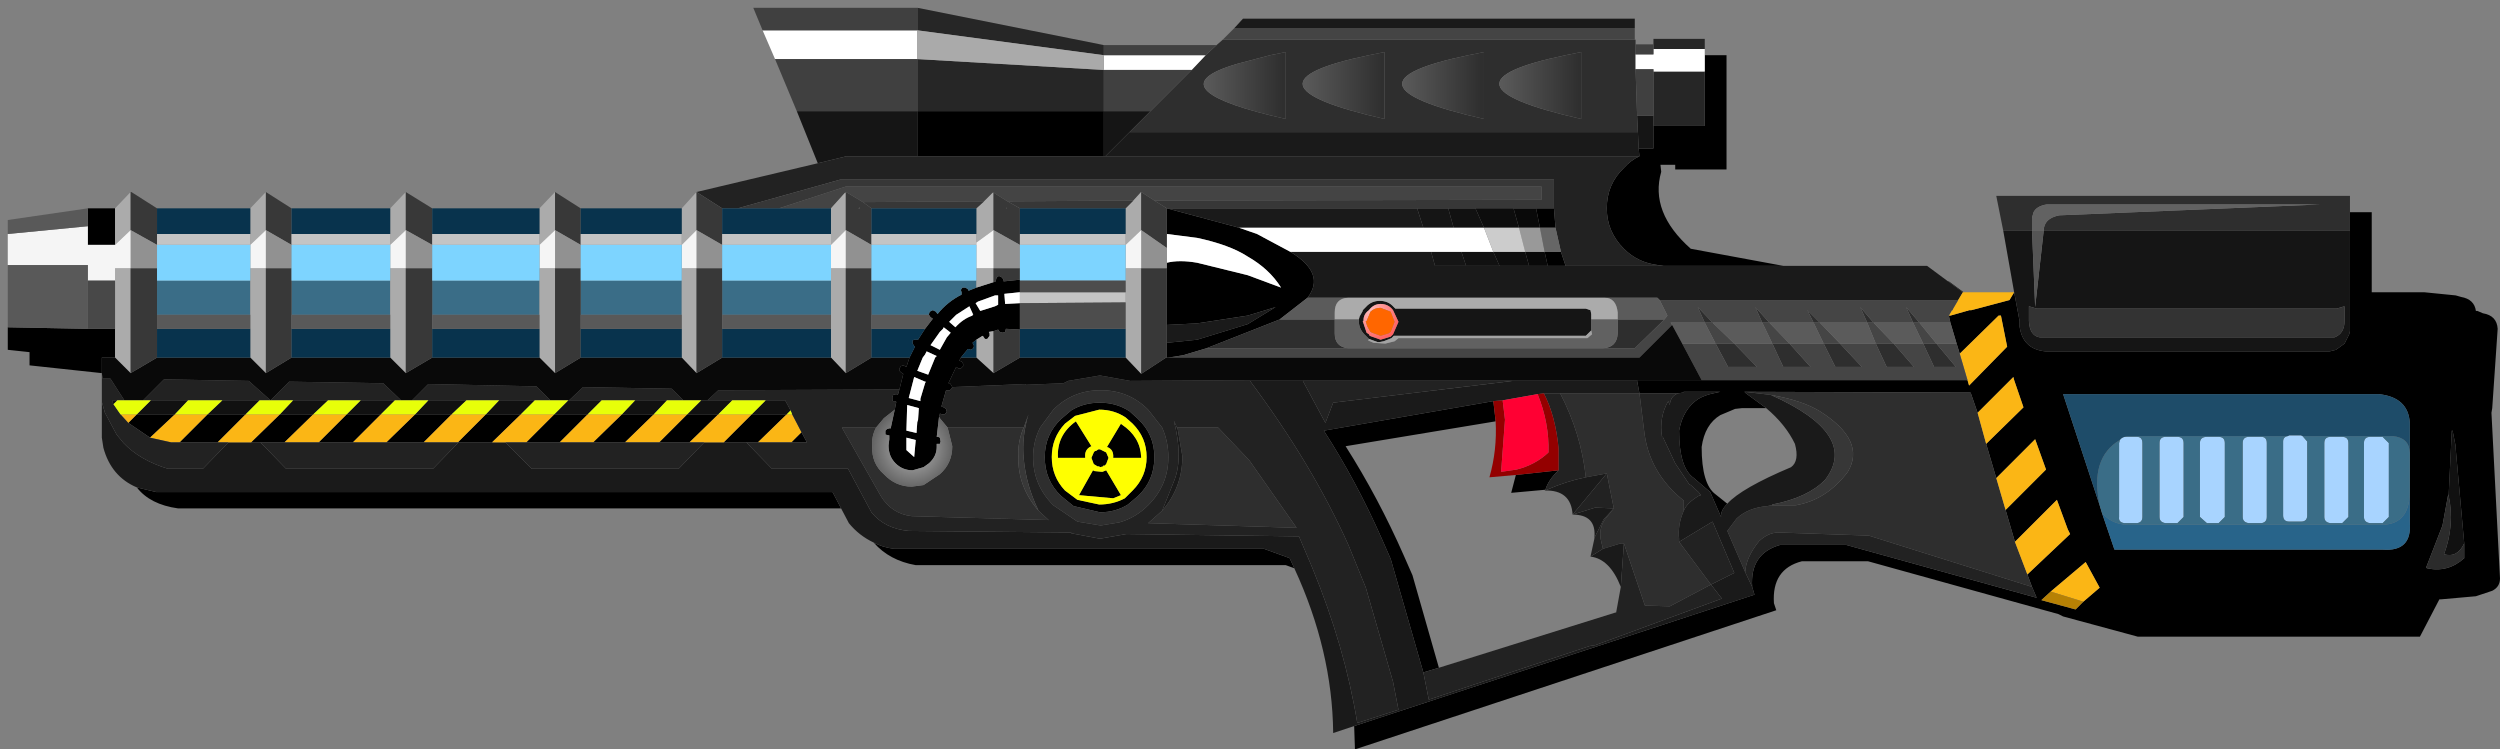
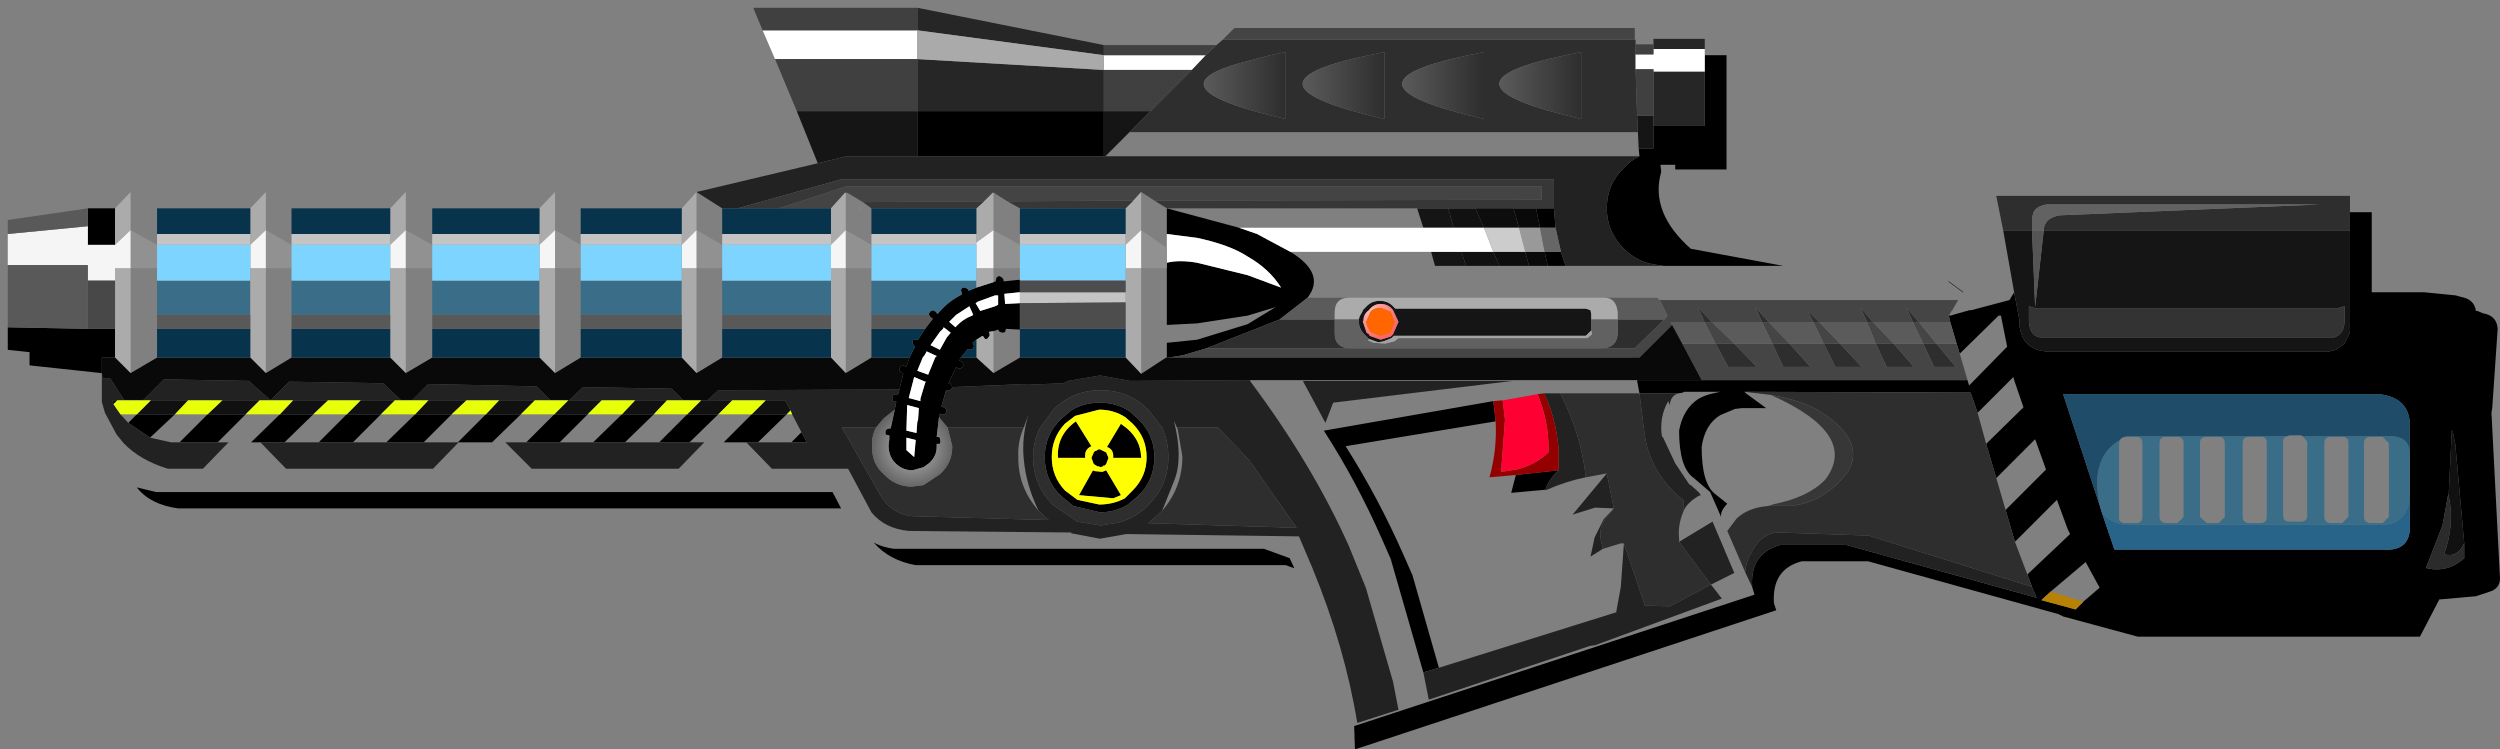
<svg xmlns="http://www.w3.org/2000/svg" xmlns:xlink="http://www.w3.org/1999/xlink" height="48.2px" width="160.8px">
  <rect width="100%" height="100%" fill="#808080" stroke="none" />
  <g transform="matrix(1.0, 0.0, 0.0, 1.0, 7.5, -7.5)">
    <use height="48.2" transform="matrix(1.0, 0.0, 0.0, 1.0, -7.5, 7.5)" width="160.8" xlink:href="#shape0" />
  </g>
  <defs>
    <g id="shape0" transform="matrix(1.0, 0.0, 0.0, 1.0, 7.5, -7.5)">
      <path d="M150.5 42.5 L115.1 47.8 Q79.3 53.2 79.5 53.5 79.8 54.0 3.5 37.5 3.3 37.65 -7.5 21.5 40.05 7.0 40.5 7.5 L102.5 11.5 151.5 27.5 Q151.75 27.5 150.5 42.5" fill="#990000" fill-opacity="0.0" fill-rule="evenodd" stroke="none" />
      <path d="M143.65 22.35 L143.65 21.15 145.05 21.15 145.05 26.3 148.45 26.3 150.45 26.5 150.8 26.6 Q151.65 26.75 151.75 27.5 L151.85 27.5 152.2 27.65 Q153.1 27.8 153.15 28.65 L152.8 33.75 152.75 34.05 153.3 44.7 Q153.3 45.25 152.8 45.5 L151.75 45.85 149.5 46.05 149.4 46.05 148.15 48.45 130.0 48.45 125.2 47.15 124.9 47.0 112.65 43.6 108.4 43.6 Q106.45 44.1 106.6 46.3 L106.75 46.75 79.65 55.7 79.6 54.2 105.35 45.75 105.2 45.25 Q105.05 43.1 107.0 42.55 L111.25 42.55 123.5 45.95 123.2 45.25 122.9 44.45 125.65 41.85 125.5 41.55 124.8 39.65 122.1 42.35 121.5 40.3 124.1 37.7 123.4 35.75 120.9 38.25 120.25 36.05 122.65 33.7 122.05 31.95 122.0 31.75 119.7 34.05 119.25 32.75 104.7 32.7 104.8 32.8 106.1 33.75 104.55 33.75 104.1 33.8 103.15 34.2 Q102.15 34.8 101.95 36.25 101.95 38.65 102.85 39.3 L103.6 39.9 Q103.15 40.35 103.2 40.75 L102.5 39.15 101.45 38.25 Q100.5 37.6 100.5 35.2 100.75 33.8 101.75 33.15 102.2 32.9 102.7 32.8 L103.15 32.7 100.8 32.7 100.75 32.75 100.45 32.8 97.95 32.8 97.8 32.0 97.8 31.95 101.95 31.95 119.05 31.95 119.15 32.3 121.6 29.8 121.2 27.8 121.05 27.8 118.55 30.25 118.35 29.6 117.95 28.25 117.85 27.8 117.95 27.8 119.0 27.5 119.05 27.5 119.15 27.45 119.3 27.45 121.75 26.8 122.05 26.3 122.4 28.15 122.4 28.5 Q122.6 29.95 124.05 30.1 L142.35 30.1 142.75 30.0 143.3 29.6 143.6 29.0 143.65 28.8 143.65 22.35 M118.8 26.3 L118.75 26.3 117.8 25.6 117.85 25.6 118.8 26.3 M107.2 24.6 L99.5 24.6 99.15 24.55 Q97.85 24.4 96.95 23.5 95.85 22.4 95.85 20.9 95.85 19.35 96.95 18.3 97.4 17.8 97.95 17.55 L97.9 17.05 98.85 17.05 98.85 15.6 102.15 15.6 102.15 12.1 102.15 11.05 103.55 11.05 103.55 18.4 100.25 18.4 100.25 18.1 99.3 18.1 99.35 18.55 Q98.6 21.15 101.25 23.5 L107.2 24.6 M93.2 24.6 L92.05 24.6 91.85 23.7 92.9 23.7 93.2 24.6 M75.5 23.7 Q77.8 25.1 76.6 26.65 L74.8 28.05 70.1 29.9 68.6 30.35 67.65 30.5 67.55 30.5 67.55 29.55 69.5 29.35 72.75 28.35 74.55 27.25 72.75 27.8 69.5 28.3 67.55 28.4 67.55 24.75 67.55 24.4 Q68.35 24.2 69.5 24.4 L72.75 25.2 74.9 26.0 Q74.15 24.8 72.75 24.0 71.6 23.25 69.5 22.8 L67.55 22.55 67.55 20.9 72.2 22.15 73.35 22.55 75.5 23.7 M127.55 40.0 L127.7 40.5 128.5 42.85 145.75 42.85 Q147.65 43.0 147.5 41.1 L147.5 39.2 147.5 36.6 147.5 34.7 Q147.4 33.05 145.5 32.85 L125.2 32.85 127.55 40.0 M124.4 45.55 L123.8 46.1 126.0 46.7 126.5 46.2 127.55 45.3 126.65 43.65 124.4 45.55 M151.0 42.45 L150.45 36.35 150.45 36.2 150.25 35.2 150.2 35.2 150.0 39.3 149.95 39.4 149.6 41.3 148.55 44.0 148.6 44.05 Q149.95 44.35 151.0 43.4 L151.0 42.45 M54.3 30.5 L54.2 30.7 54.35 30.75 54.45 30.9 54.45 31.05 54.3 31.2 54.15 31.2 54.0 31.1 53.5 32.15 53.6 32.15 53.7 32.3 53.75 32.4 53.7 32.5 53.6 32.6 53.35 32.6 53.05 33.65 53.2 33.7 53.35 33.8 53.4 34.0 53.25 34.15 53.1 34.15 52.95 34.1 52.95 34.15 52.9 34.25 52.9 34.3 52.75 35.6 52.85 35.6 52.95 35.65 53.0 35.9 52.95 36.05 52.75 36.05 52.75 36.25 Q52.75 36.85 52.25 37.3 L51.9 37.55 51.2 37.75 Q50.55 37.75 50.1 37.3 49.65 36.85 49.65 36.15 L49.7 35.75 49.7 35.5 49.65 35.5 49.45 35.45 49.45 35.2 49.55 35.1 49.7 35.05 49.8 35.05 49.8 35.0 50.05 33.85 50.15 33.35 50.05 33.3 49.95 33.3 49.9 33.25 49.9 33.05 49.95 32.9 50.15 32.85 50.25 32.9 50.35 32.55 50.6 31.55 50.45 31.45 50.35 31.35 50.35 31.2 50.45 31.05 50.6 31.0 50.8 31.1 51.0 30.5 51.35 29.8 51.3 29.75 51.2 29.6 51.2 29.4 51.3 29.35 51.55 29.35 52.0 28.65 52.5 28.0 52.35 27.9 52.25 27.75 52.25 27.7 52.3 27.55 52.5 27.45 52.7 27.55 52.8 27.7 Q53.45 26.9 54.35 26.45 L54.35 26.3 54.3 26.15 54.4 26.0 54.6 26.0 54.75 26.1 54.8 26.2 55.3 26.0 56.4 25.65 56.55 25.6 56.55 25.55 56.6 25.35 56.75 25.25 56.95 25.35 57.05 25.5 57.05 25.6 58.0 25.5 58.1 25.5 58.1 25.55 58.1 26.3 58.05 26.3 57.1 26.4 57.15 27.05 58.1 27.0 58.1 28.65 58.1 28.7 57.2 28.65 57.15 28.85 57.0 28.9 56.8 28.85 56.7 28.7 56.4 28.8 56.1 28.85 56.15 28.95 56.15 29.1 56.0 29.3 55.85 29.3 55.75 29.15 55.7 29.1 55.3 29.35 55.05 29.55 55.15 29.75 55.1 29.9 54.95 30.0 54.8 29.95 54.75 29.95 54.3 30.5 M91.3 20.9 L92.45 20.9 92.55 22.15 91.55 22.15 91.3 20.9 M92.75 37.75 Q92.1 38.35 91.9 39.0 L89.7 39.2 90.0 38.05 92.75 37.75 M88.55 33.3 L88.7 34.6 79.05 36.2 Q81.15 39.5 82.8 43.25 L83.35 44.5 85.05 50.45 84.05 50.75 81.95 43.45 81.4 42.2 Q79.75 38.45 77.65 35.2 L88.55 33.3 M75.75 44.05 L75.2 43.85 51.4 43.85 Q49.7 43.55 48.7 42.4 49.25 42.7 50.0 42.8 L73.8 42.8 75.45 43.4 75.75 44.05 M46.6 40.2 L3.95 40.2 Q2.15 39.95 1.3 38.85 L2.55 39.15 46.05 39.15 46.6 40.2 M-0.95 31.5 L-5.6 31.0 -5.6 30.15 -7.0 30.0 -7.0 28.55 -1.85 28.65 -0.1 28.65 -0.1 30.5 -0.95 30.5 -0.95 31.5 M-1.85 20.9 L-0.1 20.9 -0.1 23.25 -1.85 23.25 -1.85 22.05 -1.85 20.9 M63.5 14.65 L63.5 17.55 51.5 17.55 51.5 14.65 63.5 14.65 M56.7 26.5 L56.5 26.5 55.4 26.9 55.25 27.0 55.55 27.5 56.5 27.2 56.7 27.1 56.7 26.5 M55.05 27.75 L55.1 27.75 54.85 27.2 54.0 27.75 53.55 28.2 53.95 28.55 Q54.45 28.0 55.05 27.8 L55.05 27.75 M52.0 32.15 L52.05 32.05 52.0 32.05 51.3 31.75 50.95 33.1 51.7 33.3 51.7 33.15 52.0 32.15 M52.65 30.5 L52.75 30.4 52.1 30.1 52.0 30.3 51.85 30.5 51.5 31.35 52.2 31.6 52.65 30.5 M53.4 29.2 L53.65 28.9 53.2 28.55 53.15 28.65 52.95 28.85 52.35 29.7 52.95 30.0 53.4 29.2 M44.05 35.3 L44.4 35.95 43.4 35.95 44.05 35.3 M41.25 35.95 L40.5 35.95 39.05 35.95 40.85 34.15 43.1 34.15 41.25 35.95 M24.15 35.95 L22.0 35.95 21.95 35.95 23.75 34.15 26.0 34.15 24.15 35.95 M9.25 35.95 L8.65 35.95 10.5 34.15 12.65 34.15 10.8 35.95 9.25 35.95 M51.5 34.65 L51.55 34.5 51.6 33.75 50.85 33.55 50.8 35.2 51.45 35.35 51.5 34.65 M51.4 35.8 L50.8 35.65 50.8 36.45 51.3 36.9 51.4 35.8 M38.7 34.15 L36.85 35.95 34.9 35.95 36.7 34.15 38.7 34.15 M64.65 34.8 Q65.85 35.6 65.9 36.9 L65.9 36.95 64.1 36.95 Q64.15 36.4 63.7 36.25 L64.6 34.75 64.65 34.8 M65.35 34.75 L64.9 34.35 Q64.15 33.85 63.2 33.85 L61.65 34.25 61.0 34.75 Q60.15 35.65 60.15 36.9 60.15 38.15 61.0 39.05 L61.8 39.65 63.2 39.95 Q64.1 39.95 64.85 39.55 L65.35 39.05 Q66.25 38.15 66.25 36.9 66.25 35.65 65.35 34.75 M65.7 34.45 Q66.75 35.45 66.75 36.9 66.75 38.4 65.7 39.4 L65.05 39.95 Q64.25 40.45 63.25 40.45 L61.55 40.05 60.75 39.4 Q59.7 38.4 59.7 36.9 59.7 35.45 60.75 34.45 L61.4 33.9 Q62.2 33.4 63.25 33.4 64.3 33.4 65.15 33.95 L65.7 34.45 M64.1 39.55 L61.9 39.35 62.8 37.75 62.9 37.8 63.4 37.85 63.65 37.75 64.6 39.35 64.1 39.55 M62.85 36.6 Q62.9 36.5 63.0 36.5 L63.15 36.4 63.25 36.4 63.65 36.6 63.8 36.95 63.65 37.35 63.55 37.45 63.45 37.45 63.45 37.5 63.25 37.55 63.2 37.5 63.1 37.5 62.85 37.35 62.7 36.95 62.85 36.6 M62.3 36.9 L62.3 36.95 60.55 36.95 Q60.45 35.5 61.7 34.6 L62.7 36.2 Q62.25 36.4 62.3 36.9 M5.85 34.15 L8.3 34.15 6.5 35.95 4.05 35.95 5.85 34.15 M3.75 34.15 L2.15 35.65 0.75 34.7 1.3 34.15 3.75 34.15 M32.5 34.15 L34.55 34.15 32.7 35.95 30.65 35.95 32.5 34.15 M28.5 35.95 L26.35 35.95 28.15 34.15 30.3 34.15 28.5 35.95 M19.2 34.15 L21.55 34.15 19.75 35.95 17.35 35.95 19.2 34.15 M15.2 35.95 L13.0 35.95 14.8 34.15 17.0 34.15 15.2 35.95" fill="#000000" fill-rule="evenodd" stroke="none" />
      <path d="M143.65 22.35 L143.65 28.8 143.6 29.0 143.3 29.6 142.75 30.0 142.35 30.1 124.05 30.1 Q122.6 29.95 122.4 28.5 L122.4 28.15 122.05 26.3 121.35 22.35 123.2 22.35 123.4 27.25 123.95 22.35 143.65 22.35 M143.3 28.15 L143.3 27.2 142.8 27.35 123.5 27.35 123.0 27.2 123.0 28.15 Q123.05 29.1 123.7 29.2 L142.65 29.2 Q143.3 28.95 143.3 28.15 M86.8 24.6 L84.8 24.6 84.55 23.7 86.5 23.7 86.8 24.6 M98.85 15.6 L98.85 17.05 97.9 17.05 97.85 16.0 97.8 14.95 98.85 14.95 98.85 15.6 M79.9 28.05 L79.95 27.85 80.15 27.5 80.15 27.45 80.35 27.25 Q80.7 26.85 81.25 26.85 81.8 26.85 82.15 27.25 L82.25 27.35 94.5 27.35 94.8 27.45 94.85 27.7 94.85 28.05 94.85 28.75 94.5 29.1 82.15 29.1 82.0 29.25 81.5 29.45 81.25 29.5 81.1 29.5 80.55 29.3 80.35 29.1 Q79.9 28.7 79.9 28.15 L79.9 28.05 M83.65 20.9 L85.65 20.9 86.0 22.15 84.05 22.15 83.65 20.9 M80.15 28.15 L80.4 28.9 80.55 29.0 80.6 29.1 81.3 29.35 81.95 29.15 82.1 29.0 82.45 28.2 82.1 27.45 Q81.8 27.05 81.3 27.05 80.85 27.05 80.55 27.45 80.2 27.7 80.2 28.1 L80.15 28.15 M45.1 18.0 L43.75 14.65 51.5 14.65 51.5 17.55 46.95 17.55 45.1 18.0 M66.5 14.65 L65.15 16.0 63.6 17.55 63.5 17.55 63.5 14.65 66.5 14.65" fill="#151515" fill-rule="evenodd" stroke="none" />
      <path d="M143.3 28.15 Q143.3 28.95 142.65 29.2 L123.7 29.2 Q123.05 29.1 123.0 28.15 L123.0 27.2 123.5 27.35 142.8 27.35 143.3 27.2 143.3 28.15" fill="#333333" fill-rule="evenodd" stroke="none" />
      <path d="M143.65 21.15 L143.65 22.35 123.95 22.35 Q123.95 21.55 124.95 21.35 L141.75 20.65 124.15 20.65 Q123.5 20.75 123.3 21.15 L123.2 21.5 123.2 22.35 121.35 22.35 120.9 20.1 143.65 20.1 143.65 21.15 M104.7 32.7 L119.25 32.75 119.7 34.05 120.25 36.05 120.9 38.25 121.5 40.3 122.1 42.35 122.9 44.45 123.2 45.25 112.7 41.95 106.9 41.75 Q106.25 41.75 105.65 42.3 104.8 43.35 104.75 44.3 L103.6 41.65 104.2 40.85 Q104.95 40.15 106.2 40.05 L106.4 40.0 106.45 40.0 108.0 40.0 Q110.0 39.65 111.35 37.85 112.55 35.85 109.55 33.95 108.4 33.25 106.4 32.9 L104.7 32.7 M116.2 29.6 L117.05 29.6 118.3 31.1 116.9 31.1 116.2 29.6 M114.3 29.6 L115.6 31.1 113.85 31.1 113.15 29.6 114.3 29.6 M110.85 29.6 L112.25 31.1 110.55 31.1 109.8 29.6 110.85 29.6 M107.6 29.6 L108.95 31.1 107.2 31.1 106.5 29.6 107.6 29.6 M104.05 29.6 L105.5 31.1 103.65 31.1 102.85 29.6 104.05 29.6 M115.95 28.25 L115.55 28.25 115.1 27.25 115.95 28.25 M97.7 11.0 L97.7 11.95 97.8 14.95 97.85 16.0 65.15 16.0 66.5 14.65 69.15 12.0 70.05 11.05 70.75 10.4 71.15 10.05 97.65 10.05 97.7 10.05 97.7 10.35 97.7 11.0 M96.55 28.05 L99.55 28.05 97.65 29.9 95.6 29.9 Q96.5 29.85 96.55 28.95 L96.55 28.05 M102.65 28.25 L102.15 28.25 101.7 27.25 102.65 28.25 M105.85 28.25 L105.4 27.25 106.3 28.25 105.85 28.25 M109.15 28.25 L108.75 27.45 109.55 28.25 109.15 28.25 M112.6 28.25 L112.15 27.25 113.0 28.25 112.6 28.25 M86.95 11.05 Q77.95 12.9 87.95 15.15 L87.95 10.85 86.95 11.05 M93.2 11.05 Q84.2 12.9 94.2 15.15 L94.2 10.85 93.2 11.05 M75.2 10.85 L74.2 11.05 72.1 11.6 Q69.15 12.45 70.2 13.4 71.15 14.25 75.2 15.15 L75.2 10.85 M80.55 11.05 Q71.55 12.9 81.55 15.15 L81.55 10.85 80.55 11.05 M78.35 28.05 L78.35 28.95 Q78.35 29.8 79.2 29.9 L70.1 29.9 74.8 28.05 78.35 28.05 M80.15 28.15 L80.2 28.1 80.2 28.15 80.15 28.15 M94.5 38.2 Q94.2 35.4 92.85 32.8 L97.95 32.8 98.25 35.2 Q98.55 37.9 100.8 39.7 L100.8 40.35 Q100.4 41.25 100.5 42.15 L100.5 42.35 102.55 45.1 99.9 46.5 98.3 46.45 96.95 42.45 96.75 42.45 95.6 42.8 95.45 42.15 Q95.35 41.5 95.7 40.95 L96.3 40.2 95.85 37.95 94.5 38.2 M53.45 35.0 L58.35 35.0 58.3 35.1 Q57.95 36.0 58.0 36.85 57.95 38.8 59.3 40.35 L59.95 40.95 51.15 40.7 Q49.85 40.55 49.15 39.4 L46.65 35.0 48.85 35.0 Q48.55 35.55 48.6 36.2 48.55 37.3 49.35 38.0 50.1 38.8 51.15 38.8 L51.9 38.7 52.95 38.0 Q53.75 37.3 53.75 36.2 L53.45 35.0 M68.2 35.0 L70.85 35.0 72.85 37.1 75.9 41.45 66.35 41.15 67.25 40.35 Q68.55 38.85 68.55 36.85 L68.25 35.1 68.2 35.0 M65.7 34.45 L65.15 33.95 Q64.3 33.4 63.25 33.4 62.2 33.4 61.4 33.9 L60.75 34.45 Q59.7 35.45 59.7 36.9 59.7 38.4 60.75 39.4 L61.55 40.05 63.25 40.45 Q64.25 40.45 65.05 39.95 L65.7 39.4 Q66.75 38.4 66.75 36.9 66.75 35.45 65.7 34.45 M67.25 35.0 Q67.65 35.9 67.65 36.9 67.65 38.7 66.35 40.0 65.55 40.8 64.5 41.1 L63.3 41.3 61.8 41.05 60.25 40.0 Q58.95 38.7 58.95 36.9 58.95 35.9 59.4 35.0 L60.25 33.85 Q61.5 32.6 63.3 32.6 65.1 32.6 66.35 33.85 L67.25 35.0" fill="#2e2e2e" fill-rule="evenodd" stroke="none" />
      <path d="M123.2 22.35 L123.2 21.5 123.3 21.15 Q123.5 20.75 124.15 20.65 L141.75 20.65 124.95 21.35 Q123.95 21.55 123.95 22.35 L123.2 22.35" fill="#626262" fill-rule="evenodd" stroke="none" />
      <path d="M123.2 22.35 L123.95 22.35 123.4 27.25 123.2 22.35" fill="#555555" fill-rule="evenodd" stroke="none" />
-       <path d="M97.8 31.95 L97.8 32.0 97.95 32.8 92.85 32.8 91.8 32.8 91.4 32.85 89.15 33.25 88.55 33.3 77.65 35.2 Q79.75 38.45 81.4 42.2 L81.95 43.45 84.05 50.75 84.4 52.5 94.75 49.05 95.1 49.0 103.25 46.0 102.55 45.1 104.05 44.35 102.65 41.05 100.5 42.35 100.5 42.15 Q100.4 41.25 100.8 40.35 101.0 39.85 101.75 39.4 L101.9 39.35 101.75 39.15 101.25 38.7 101.15 38.65 100.25 37.3 99.45 35.6 99.4 35.6 Q99.2 34.35 99.8 33.3 L99.9 33.55 Q99.95 32.95 100.45 32.8 L100.75 32.75 100.8 32.7 103.15 32.7 102.7 32.8 Q102.2 32.9 101.75 33.15 100.75 33.8 100.5 35.2 100.5 37.6 101.45 38.25 L102.5 39.15 103.2 40.75 Q103.15 40.35 103.6 39.9 104.5 38.9 107.7 37.55 108.25 37.15 107.95 36.05 107.35 34.8 106.1 33.75 L104.8 32.8 104.7 32.7 106.4 32.9 Q112.1 35.45 109.9 38.35 108.8 39.5 106.5 39.95 L106.45 40.0 106.4 40.0 106.2 40.05 Q104.95 40.15 104.2 40.85 L103.6 41.65 104.75 44.3 105.2 45.25 105.35 45.75 79.6 54.2 78.25 54.65 Q78.2 49.35 75.75 44.05 L75.45 43.4 73.8 42.8 50.0 42.8 Q49.25 42.7 48.7 42.4 47.75 41.95 47.1 41.15 L46.6 40.2 46.05 39.15 2.55 39.15 1.3 38.85 Q-0.35 38.15 -0.85 36.3 L-0.95 35.65 -0.95 33.35 -0.75 34.05 0.0 35.45 0.45 36.0 Q1.5 37.1 3.3 37.65 L5.55 37.65 7.2 35.95 8.65 35.95 9.25 35.95 10.9 37.65 20.35 37.65 22.0 35.95 24.15 35.95 25.0 35.95 26.7 37.65 36.15 37.65 37.8 35.95 39.05 35.95 40.5 35.95 42.15 37.65 47.05 37.65 48.55 40.45 Q49.4 41.5 50.95 41.65 L61.4 41.75 61.4 41.8 63.25 42.15 64.95 41.85 76.05 42.0 76.9 44.0 Q79.0 49.1 79.8 54.0 L82.45 53.15 82.1 51.35 80.35 45.3 79.25 42.6 Q76.9 37.35 72.9 32.0 L72.9 31.95 97.8 31.95 M118.75 26.3 L118.45 26.8 99.25 26.8 99.1 26.65 95.7 26.65 79.2 26.65 76.6 26.65 Q77.8 25.1 75.5 23.7 L84.55 23.7 84.8 24.6 86.8 24.6 88.95 24.6 90.85 24.6 92.05 24.6 93.2 24.6 99.5 24.6 107.2 24.6 116.45 24.6 117.8 25.6 118.75 26.3 M97.9 17.05 L97.95 17.55 63.6 17.55 65.15 16.0 97.85 16.0 97.9 17.05 M71.9 9.3 L72.45 8.7 97.65 8.7 97.65 9.3 71.9 9.3 M67.55 20.9 L83.65 20.9 84.05 22.15 72.2 22.15 67.55 20.9 M76.3 32.0 L77.75 34.7 78.25 33.4 89.8 32.0 76.3 32.0 M91.85 39.05 L92.0 39.0 Q93.25 38.45 94.5 38.2 L95.85 37.95 93.65 40.6 Q93.55 39.0 91.85 39.05 M96.75 45.25 Q96.05 43.45 94.8 43.3 L95.6 42.8 96.75 42.45 96.95 42.45 96.75 45.25 M95.05 42.1 Q95.2 40.6 93.65 40.6 L95.1 40.15 96.3 40.2 95.65 40.9 95.05 42.1 M67.55 28.4 L69.5 28.3 72.75 27.8 74.55 27.25 72.75 28.35 69.5 29.35 67.55 29.55 67.55 28.4 M67.25 40.35 L68.05 38.35 Q68.6 36.9 68.0 34.55 L68.2 35.0 68.25 35.1 68.55 36.85 Q68.55 38.85 67.25 40.35" fill="#1a1a1a" fill-rule="evenodd" stroke="none" />
-       <path d="M122.05 26.3 L121.75 26.8 119.3 27.45 119.15 27.45 119.05 27.5 119.0 27.5 117.95 27.8 117.85 27.8 118.05 27.45 118.1 27.45 118.1 27.4 118.45 26.8 118.75 26.3 118.8 26.3 122.05 26.3 M118.55 30.25 L121.05 27.8 121.2 27.8 121.6 29.8 119.15 32.3 119.05 31.95 118.55 30.25 M119.7 34.05 L122.0 31.75 122.05 31.95 122.65 33.7 120.25 36.05 119.7 34.05 M120.9 38.25 L123.4 35.75 124.1 37.7 121.5 40.3 120.9 38.25 M122.1 42.35 L124.8 39.65 125.5 41.55 125.65 41.85 122.9 44.45 122.1 42.35 M126.5 46.2 L124.4 45.55 126.65 43.65 127.55 45.3 126.5 46.2 M43.45 34.15 L44.05 35.3 43.4 35.95 41.25 35.95 43.1 34.15 43.45 34.15 M39.05 35.95 L37.8 35.95 36.85 35.95 38.7 34.15 40.85 34.15 39.05 35.95 M25.0 35.95 L24.15 35.95 26.0 34.15 28.15 34.15 26.35 35.95 25.0 35.95 M8.65 35.95 L7.2 35.95 6.5 35.95 8.3 34.15 10.5 34.15 8.65 35.95 M34.55 34.15 L36.7 34.15 34.9 35.95 32.7 35.95 34.55 34.15 M13.0 35.95 L10.8 35.95 12.65 34.15 14.8 34.15 13.0 35.95 M4.05 35.95 L3.5 35.95 2.15 35.65 3.75 34.15 5.85 34.15 4.05 35.95 M0.75 34.7 L0.25 34.15 1.3 34.15 0.75 34.7 M30.65 35.95 L28.5 35.95 30.3 34.15 32.5 34.15 30.65 35.95 M23.75 34.15 L21.95 35.95 19.75 35.95 21.55 34.15 23.75 34.15 M17.35 35.95 L15.2 35.95 17.0 34.15 19.2 34.15 17.35 35.95" fill="#fbb615" fill-rule="evenodd" stroke="none" />
      <path d="M117.85 27.8 L117.95 28.25 115.95 28.25 117.05 29.6 118.35 29.6 118.55 30.25 119.05 31.95 101.95 31.95 100.7 29.6 102.85 29.6 103.65 31.1 105.5 31.1 104.05 29.6 106.5 29.6 107.2 31.1 108.95 31.1 107.6 29.6 109.8 29.6 110.55 31.1 112.25 31.1 110.85 29.6 113.15 29.6 113.85 31.1 115.6 31.1 114.3 29.6 116.2 29.6 115.55 28.25 115.95 28.25 115.1 27.25 115.55 28.25 113.0 28.25 112.15 27.25 112.6 28.25 109.55 28.25 108.75 27.45 109.15 28.25 106.3 28.25 105.4 27.25 105.85 28.25 102.65 28.25 104.05 29.6 102.85 29.6 102.15 28.25 99.95 28.25 100.05 28.4 97.95 30.5 67.65 30.5 68.6 30.35 70.1 29.9 79.2 29.9 95.6 29.9 97.65 29.9 99.55 28.05 99.75 27.8 99.25 26.8 118.45 26.8 118.1 27.4 118.1 27.45 118.05 27.45 117.85 27.8 M116.2 29.6 L116.9 31.1 118.3 31.1 117.05 29.6 116.2 29.6 M102.65 28.25 L101.7 27.25 102.15 28.25 102.65 28.25 M105.85 28.25 L106.3 28.25 107.6 29.6 106.5 29.6 105.85 28.25 M113.0 28.25 L114.3 29.6 113.15 29.6 112.6 28.25 113.0 28.25 M110.85 29.6 L109.8 29.6 109.15 28.25 109.55 28.25 110.85 29.6" fill="#454545" fill-rule="evenodd" stroke="none" />
      <path d="M117.95 28.25 L118.35 29.6 117.05 29.6 115.95 28.25 117.95 28.25 M76.6 26.65 L79.2 26.65 Q78.35 26.7 78.35 27.6 L78.35 28.05 74.8 28.05 76.6 26.65 M95.7 26.65 L99.1 26.65 99.25 26.8 99.75 27.8 99.55 28.05 96.55 28.05 96.55 27.6 Q96.45 26.65 95.7 26.65 M115.55 28.25 L116.2 29.6 114.3 29.6 113.0 28.25 115.55 28.25 M113.15 29.6 L110.85 29.6 109.55 28.25 112.6 28.25 113.15 29.6 M109.8 29.6 L107.6 29.6 106.3 28.25 109.15 28.25 109.8 29.6 M106.5 29.6 L104.05 29.6 102.65 28.25 105.85 28.25 106.5 29.6 M102.85 29.6 L100.7 29.6 100.05 28.4 99.95 28.25 102.15 28.25 102.85 29.6" fill="#5b5b5b" fill-rule="evenodd" stroke="none" />
-       <path d="M129.15 35.6 L129.95 35.6 Q130.3 35.6 130.3 36.0 L130.3 40.75 Q130.3 41.1 129.95 41.15 L129.15 41.15 Q128.75 41.1 128.8 40.75 L128.8 36.0 128.85 35.8 Q128.95 35.65 129.15 35.6 M134.0 36.0 Q134.0 35.6 134.45 35.6 L135.2 35.6 Q135.6 35.6 135.6 36.0 L135.6 40.75 135.2 41.15 134.45 41.15 134.0 40.75 134.0 36.0 M140.6 35.55 L140.9 35.9 140.9 40.65 Q140.9 41.05 140.5 41.05 L139.75 41.05 Q139.35 41.05 139.35 40.65 L139.35 35.9 Q139.35 35.6 139.65 35.55 L139.75 35.5 140.5 35.5 140.6 35.55 M132.55 35.6 Q132.95 35.6 132.95 36.0 L132.95 40.75 132.55 41.15 131.8 41.15 Q131.4 41.1 131.4 40.75 L131.4 36.0 Q131.4 35.6 131.8 35.6 L132.55 35.6 M143.15 35.6 Q143.55 35.6 143.55 36.0 L143.55 40.75 143.15 41.15 142.4 41.15 Q142.0 41.1 142.0 40.75 L142.0 36.0 Q142.0 35.6 142.4 35.6 L143.15 35.6 M144.95 35.6 L145.75 35.6 146.15 36.0 146.15 40.75 145.75 41.15 144.95 41.15 Q144.55 41.1 144.55 40.75 L144.55 36.0 Q144.55 35.6 144.95 35.6 M136.75 36.0 Q136.75 35.6 137.15 35.6 L137.95 35.6 Q138.3 35.6 138.3 36.0 L138.3 40.75 Q138.3 41.1 137.95 41.15 L137.15 41.15 Q136.75 41.1 136.75 40.75 L136.75 36.0" fill="#a8d4ff" fill-rule="evenodd" stroke="none" />
      <path d="M134.0 36.0 L134.0 40.75 134.45 41.15 135.2 41.15 135.6 40.75 135.6 36.0 Q135.6 35.6 135.2 35.6 L134.45 35.6 Q134.0 35.6 134.0 36.0 M128.85 35.8 L128.8 36.0 128.8 40.75 Q128.75 41.1 129.15 41.15 L129.95 41.15 Q130.3 41.1 130.3 40.75 L130.3 36.0 Q130.3 35.6 129.95 35.6 L129.15 35.6 129.35 35.55 139.65 35.55 Q139.35 35.6 139.35 35.9 L139.35 40.65 Q139.35 41.05 139.75 41.05 L140.5 41.05 Q140.9 41.05 140.9 40.65 L140.9 35.9 140.6 35.55 146.4 35.55 Q147.45 35.65 147.5 36.6 L147.5 39.2 Q147.45 41.35 145.5 41.25 L129.7 41.25 Q128.45 41.35 127.7 40.5 L127.55 40.0 Q126.9 36.95 128.85 35.8 M132.55 35.6 L131.8 35.6 Q131.4 35.6 131.4 36.0 L131.4 40.75 Q131.4 41.1 131.8 41.15 L132.55 41.15 132.95 40.75 132.95 36.0 Q132.95 35.6 132.55 35.6 M144.95 35.6 Q144.55 35.6 144.55 36.0 L144.55 40.75 Q144.55 41.1 144.95 41.15 L145.75 41.15 146.15 40.75 146.15 36.0 145.75 35.6 144.95 35.6 M143.15 35.6 L142.4 35.6 Q142.0 35.6 142.0 36.0 L142.0 40.75 Q142.0 41.1 142.4 41.15 L143.15 41.15 143.55 40.75 143.55 36.0 Q143.55 35.6 143.15 35.6 M136.75 36.0 L136.75 40.75 Q136.75 41.1 137.15 41.15 L137.95 41.15 Q138.3 41.1 138.3 40.75 L138.3 36.0 Q138.3 35.6 137.95 35.6 L137.15 35.6 Q136.75 35.6 136.75 36.0 M55.3 26.0 L54.8 26.2 54.75 26.1 54.6 26.0 54.4 26.0 54.3 26.15 54.35 26.3 54.35 26.45 Q53.45 26.9 52.8 27.7 L52.7 27.55 52.5 27.45 52.3 27.55 52.25 27.7 52.25 27.75 48.55 27.75 48.55 25.55 55.3 25.55 55.3 26.0 M38.95 25.55 L45.95 25.55 45.95 27.75 38.95 27.75 38.95 25.55 M36.35 25.55 L36.35 27.75 29.85 27.75 29.85 25.55 36.35 25.55 M20.3 25.55 L27.2 25.55 27.2 27.75 20.3 27.75 20.3 25.55 M11.25 25.55 L17.6 25.55 17.6 27.75 11.25 27.75 11.25 25.55 M2.6 27.75 L2.6 25.55 8.6 25.55 8.6 27.75 2.6 27.75" fill="#3a6d87" fill-rule="evenodd" stroke="none" />
      <path d="M129.15 35.6 Q128.95 35.65 128.85 35.8 126.9 36.95 127.55 40.0 L125.2 32.85 145.5 32.85 Q147.4 33.05 147.5 34.7 L147.5 36.6 Q147.45 35.65 146.4 35.55 L140.6 35.55 140.5 35.5 139.75 35.5 139.65 35.55 129.35 35.55 129.15 35.6" fill="#1e4c69" fill-rule="evenodd" stroke="none" />
      <path d="M127.7 40.5 Q128.45 41.35 129.7 41.25 L145.5 41.25 Q147.45 41.35 147.5 39.2 L147.5 41.1 Q147.65 43.0 145.75 42.85 L128.5 42.85 127.7 40.5" fill="#28648a" fill-rule="evenodd" stroke="none" />
      <path d="M126.5 46.2 L126.0 46.7 123.8 46.1 124.4 45.55 126.5 46.2" fill="#b78104" fill-rule="evenodd" stroke="none" />
      <path d="M97.95 32.8 L100.45 32.8 Q99.95 32.95 99.9 33.55 L99.8 33.3 Q99.2 34.35 99.4 35.6 L99.45 35.6 100.25 37.3 101.15 38.65 101.25 38.7 101.75 39.15 101.9 39.35 101.75 39.4 Q101.0 39.85 100.8 40.35 L100.8 39.7 Q98.55 37.9 98.25 35.2 L97.95 32.8 M123.2 45.25 L123.5 45.95 111.25 42.55 107.0 42.55 Q105.05 43.1 105.2 45.25 L104.75 44.3 Q104.8 43.35 105.65 42.3 106.25 41.75 106.9 41.75 L112.7 41.95 123.2 45.25 M99.5 24.6 L93.2 24.6 92.9 23.7 92.55 22.15 92.45 20.9 92.45 19.05 46.55 19.05 39.95 20.9 38.95 20.9 37.3 19.85 45.1 18.0 46.95 17.55 51.5 17.55 63.5 17.55 63.6 17.55 97.95 17.55 Q97.4 17.8 96.95 18.3 95.85 19.35 95.85 20.9 95.85 22.4 96.95 23.5 97.85 24.4 99.15 24.55 L99.5 24.6 M53.75 32.4 L58.45 32.2 58.5 32.25 60.9 32.15 61.2 32.0 63.25 31.65 65.2 32.0 72.9 31.95 72.9 32.0 Q76.9 37.35 79.25 42.6 L80.35 45.3 82.1 51.35 82.45 53.15 79.8 54.0 Q79.0 49.1 76.9 44.0 L76.05 42.0 64.95 41.85 63.25 42.15 61.4 41.8 61.4 41.75 50.95 41.65 Q49.4 41.5 48.55 40.45 L47.05 37.65 42.15 37.65 40.5 35.95 41.25 35.95 43.4 35.95 44.4 35.95 44.05 35.3 43.45 34.15 43.35 33.9 43.0 33.25 41.75 33.25 39.6 33.25 38.0 33.25 38.7 32.6 50.35 32.55 50.25 32.9 50.15 32.85 49.95 32.9 49.9 33.05 49.9 33.25 49.95 33.3 50.05 33.3 50.15 33.35 50.05 33.85 49.35 34.4 48.85 35.0 46.65 35.0 49.15 39.4 Q49.85 40.55 51.15 40.7 L59.95 40.95 59.3 40.35 Q58.5 38.7 58.35 37.05 58.2 35.65 58.65 34.15 L58.35 35.0 53.45 35.0 52.95 34.4 52.9 34.3 52.9 34.25 52.95 34.15 52.95 34.1 53.1 34.15 53.25 34.15 53.4 34.0 53.35 33.8 53.2 33.7 53.05 33.65 53.35 32.6 53.6 32.6 53.7 32.5 53.75 32.4 M91.8 32.8 L92.85 32.8 Q94.2 35.4 94.5 38.2 93.25 38.45 92.0 39.0 L91.85 39.05 91.9 39.0 Q92.1 38.35 92.75 37.75 L92.75 36.35 Q92.55 34.25 91.8 32.8 M76.3 32.0 L89.8 32.0 78.25 33.4 77.75 34.7 76.3 32.0 M93.65 40.6 L95.85 37.95 96.3 40.2 95.1 40.15 93.65 40.6 M84.05 50.75 L85.05 50.45 96.4 46.9 96.45 46.9 96.75 45.25 96.95 42.45 98.3 46.45 99.9 46.5 102.55 45.1 103.25 46.0 95.1 49.0 94.75 49.05 84.4 52.5 84.05 50.75 M94.8 43.3 L95.05 42.15 95.05 42.1 95.65 40.9 96.3 40.2 95.7 40.95 Q95.35 41.5 95.45 42.15 L95.6 42.8 94.8 43.3 M-0.95 33.35 L-0.95 31.5 -0.9 31.85 -0.4 31.85 0.5 33.25 0.05 33.25 -0.3 33.25 -0.2 33.5 0.25 34.15 0.75 34.7 2.15 35.65 3.5 35.95 4.05 35.95 6.5 35.95 7.2 35.95 5.55 37.65 3.3 37.65 Q1.5 37.1 0.45 36.0 L0.0 35.45 -0.75 34.05 -0.95 33.35 M100.5 42.35 L102.65 41.05 104.05 44.35 102.55 45.1 100.5 42.35 M37.8 35.95 L36.15 37.65 26.7 37.65 25.0 35.95 26.35 35.95 28.5 35.95 30.65 35.95 32.7 35.95 34.9 35.95 36.85 35.95 37.8 35.95 M22.0 35.95 L20.35 37.65 10.9 37.65 9.25 35.95 10.8 35.95 13.0 35.95 15.2 35.95 17.35 35.95 19.75 35.95 21.95 35.95 22.0 35.95 M36.45 33.25 L35.4 33.25 33.35 33.25 31.2 33.25 29.1 33.25 30.0 32.4 35.7 32.5 36.45 33.25 M67.25 40.35 L66.35 41.15 75.9 41.45 72.85 37.1 70.85 35.0 68.2 35.0 68.0 34.55 Q68.6 36.9 68.05 38.35 L67.25 40.35 M67.25 35.0 L66.35 33.85 Q65.1 32.6 63.3 32.6 61.5 32.6 60.25 33.85 L59.4 35.0 Q58.95 35.9 58.95 36.9 58.95 38.7 60.25 40.0 L61.8 41.05 63.3 41.3 64.5 41.1 Q65.55 40.8 66.35 40.0 67.65 38.7 67.65 36.9 67.65 35.9 67.25 35.0 M19.0 33.25 L20.05 32.2 27.0 32.35 27.9 33.25 26.9 33.25 24.6 33.25 22.5 33.25 20.05 33.25 19.0 33.25 M1.7 33.25 L3.05 31.9 8.5 32.0 9.9 33.25 9.2 33.25 6.8 33.25 4.6 33.25 2.2 33.25 1.7 33.25 M9.9 33.25 L11.1 32.05 17.15 32.15 18.3 33.25 17.9 33.25 15.7 33.25 13.6 33.25 11.35 33.25 9.9 33.25" fill="#222222" fill-rule="evenodd" stroke="none" />
      <path d="M88.95 24.6 L86.8 24.6 86.5 23.7 88.55 23.7 88.95 24.6 M150.0 39.3 L150.2 35.2 150.25 35.2 150.45 36.2 150.45 36.35 151.0 42.45 Q150.55 43.4 149.7 43.15 150.4 41.25 150.0 39.4 L150.0 39.3 M85.65 20.9 L87.4 20.9 87.95 22.15 86.0 22.15 85.65 20.9 M38.0 33.25 L39.6 33.25 38.7 34.15 36.7 34.15 37.6 33.25 38.0 33.25 M41.75 33.25 L43.0 33.25 43.35 33.9 43.1 34.15 40.85 34.15 41.75 33.25 M35.4 33.25 L34.55 34.15 32.5 34.15 33.35 33.25 35.4 33.25 M29.1 33.25 L31.2 33.25 30.3 34.15 28.15 34.15 29.05 33.25 29.1 33.25 M2.2 33.25 L4.6 33.25 3.75 34.15 1.3 34.15 2.2 33.25 M6.8 33.25 L9.2 33.25 8.3 34.15 5.85 34.15 6.8 33.25 M20.05 33.25 L22.5 33.25 21.55 34.15 19.2 34.15 20.05 33.25 M24.6 33.25 L26.9 33.25 26.0 34.15 23.75 34.15 24.6 33.25 M10.5 34.15 L11.35 33.25 13.6 33.25 12.65 34.15 10.5 34.15 M-0.2 33.5 L-0.3 33.25 0.05 33.25 -0.2 33.5 M14.8 34.15 L15.7 33.25 17.9 33.25 17.0 34.15 14.8 34.15" fill="#111111" fill-rule="evenodd" stroke="none" />
      <path d="M151.0 42.45 L151.0 43.4 Q149.95 44.35 148.6 44.05 L148.55 44.0 149.6 41.3 149.95 39.4 150.0 39.3 150.0 39.4 Q150.4 41.25 149.7 43.15 150.55 43.4 151.0 42.45" fill="#2b2b2b" fill-rule="evenodd" stroke="none" />
      <path d="M102.15 12.1 L102.15 15.6 98.85 15.6 98.85 14.95 98.85 12.1 102.15 12.1 M98.85 10.35 L98.85 10.0 102.15 10.0 102.15 10.65 98.85 10.65 98.85 10.35 M51.5 8.0 L63.5 10.4 63.5 11.05 51.5 9.45 51.5 8.0 M63.5 14.65 L51.5 14.65 51.5 11.3 63.5 12.0 63.5 14.65" fill="#262626" fill-rule="evenodd" stroke="none" />
      <path d="M84.55 23.7 L75.5 23.7 73.35 22.55 72.2 22.15 84.05 22.15 86.0 22.15 87.95 22.15 88.55 23.7 86.5 23.7 84.55 23.7 M102.15 10.65 L102.15 11.05 102.15 12.1 98.85 12.1 98.85 11.95 97.7 11.95 97.7 11.0 98.85 11.0 98.85 10.65 102.15 10.65 M42.35 11.3 L41.55 9.45 51.5 9.45 51.5 11.3 42.35 11.3 M70.05 11.05 L69.15 12.0 63.5 12.0 63.5 11.05 70.05 11.05 M56.7 26.5 L56.7 27.1 56.5 27.2 55.55 27.5 55.25 27.0 55.4 26.9 56.5 26.5 56.7 26.5 M58.1 27.0 L57.15 27.05 57.1 26.4 58.05 26.3 58.1 26.3 58.1 27.0 M55.05 27.75 L55.05 27.8 Q54.45 28.0 53.95 28.55 L53.55 28.2 54.0 27.75 54.85 27.2 55.1 27.75 55.05 27.75 M67.55 22.55 L69.5 22.8 Q71.6 23.25 72.75 24.0 74.15 24.8 74.9 26.0 L72.75 25.2 69.5 24.4 Q68.35 24.2 67.55 24.4 L67.55 23.45 67.55 22.55 M53.4 29.2 L52.95 30.0 52.35 29.7 52.95 28.85 53.15 28.65 53.2 28.55 53.65 28.9 53.4 29.2 M52.65 30.5 L52.2 31.6 51.5 31.35 51.85 30.5 52.0 30.3 52.1 30.1 52.75 30.4 52.65 30.5 M52.0 32.15 L51.7 33.15 51.7 33.3 50.95 33.1 51.3 31.75 52.0 32.05 52.05 32.05 52.0 32.15 M51.5 34.65 L51.45 35.35 50.8 35.2 50.85 33.55 51.6 33.75 51.55 34.5 51.5 34.65 M51.4 35.8 L51.3 36.9 50.8 36.45 50.8 35.65 51.4 35.8" fill="#ffffff" fill-rule="evenodd" stroke="none" />
      <path d="M98.85 10.65 L98.85 11.0 97.7 11.0 97.7 10.35 98.85 10.35 98.85 10.65 M97.7 11.95 L98.85 11.95 98.85 12.1 98.85 14.95 97.8 14.95 97.7 11.95 M43.75 14.65 L42.35 11.3 51.5 11.3 51.5 14.65 43.75 14.65 M41.55 9.45 L40.95 8.0 51.5 8.0 51.5 9.45 41.55 9.45 M63.5 10.4 L70.75 10.4 70.05 11.05 63.5 11.05 63.5 10.4 M69.15 12.0 L66.5 14.65 63.5 14.65 63.5 12.0 69.15 12.0" fill="#404040" fill-rule="evenodd" stroke="none" />
      <path d="M71.9 9.3 L97.65 9.3 97.65 10.05 71.15 10.05 71.9 9.3 M42.6 20.9 L46.9 19.5 91.65 19.5 91.65 20.35 66.75 20.4 65.9 19.85 65.4 20.4 57.3 20.45 56.5 19.95 56.45 19.9 56.4 19.9 56.35 19.9 55.8 20.45 48.0 20.5 47.0 19.9 46.9 19.9 46.85 19.9 45.95 20.9 42.6 20.9" fill="#444444" fill-rule="evenodd" stroke="none" />
      <path d="M79.2 26.65 L95.7 26.65 Q96.45 26.65 96.55 27.6 L96.55 28.05 94.85 28.05 94.85 27.7 94.8 27.45 94.5 27.35 82.25 27.35 82.15 27.25 Q81.8 26.85 81.25 26.85 80.7 26.85 80.35 27.25 L80.15 27.45 80.15 27.5 79.95 27.85 79.9 28.05 78.35 28.05 78.35 27.6 Q78.35 26.7 79.2 26.65 M65.9 31.55 L64.9 30.5 64.9 28.65 64.9 26.95 64.9 26.3 64.9 25.55 64.9 24.75 65.9 24.75 65.9 31.55 M56.4 31.5 L55.3 30.5 55.3 29.35 55.7 29.1 55.75 29.15 55.85 29.3 56.0 29.3 56.15 29.1 56.15 28.95 56.1 28.85 56.4 28.8 56.4 31.5 M45.95 20.9 L46.85 19.9 46.9 19.9 46.9 22.3 45.95 23.25 45.95 22.55 45.95 20.9 M55.8 20.45 L56.35 19.9 56.4 19.9 56.4 22.3 55.3 23.1 55.3 22.55 55.3 20.9 55.8 20.45 M65.4 20.4 L65.9 19.85 65.9 22.3 64.9 23.25 64.9 22.55 64.9 20.9 65.4 20.4 M-0.1 20.9 L0.9 19.85 0.9 22.3 -0.1 23.25 -0.1 20.9 M8.6 20.9 L9.6 19.85 9.6 22.3 8.6 23.25 8.6 22.55 8.6 20.9 M17.6 20.9 L18.6 19.85 18.6 22.3 17.6 23.25 17.6 22.55 17.6 20.9 M27.2 20.9 L28.2 19.85 28.2 22.3 27.2 23.25 27.2 22.55 27.2 20.9 M36.35 20.9 L37.3 19.85 37.3 22.3 36.35 23.25 36.35 22.55 36.35 20.9 M57.25 20.9 L57.2 20.9 57.25 20.85 57.25 20.9 M55.3 24.75 L56.4 24.75 56.4 25.65 55.3 26.0 55.3 25.55 55.3 24.75 M45.95 25.55 L45.95 24.75 46.9 24.75 46.9 31.5 45.95 30.5 45.95 28.65 45.95 27.75 45.95 25.55 M37.3 24.75 L37.3 31.5 36.35 30.5 36.35 28.65 36.35 27.75 36.35 25.55 36.35 24.75 37.3 24.75 M47.8 20.9 L47.7 20.9 47.8 20.85 47.8 20.9 M27.2 25.55 L27.2 24.75 28.2 24.75 28.2 31.5 27.2 30.5 27.2 28.65 27.2 27.75 27.2 25.55 M17.6 25.55 L17.6 24.75 18.6 24.75 18.6 31.5 17.6 30.5 17.6 28.65 17.6 27.75 17.6 25.55 M-0.1 25.55 L-0.1 24.75 0.9 24.75 0.9 31.5 -0.1 30.5 -0.1 28.65 -0.1 25.55 M8.6 25.55 L8.6 24.75 9.6 24.75 9.6 31.5 8.6 30.5 8.6 28.65 8.6 27.75 8.6 25.55" fill="#ababab" fill-rule="evenodd" stroke="none" />
      <path d="M94.85 28.05 L96.55 28.05 96.55 28.95 Q96.5 29.85 95.6 29.9 L79.2 29.9 Q78.35 29.8 78.35 28.95 L78.35 28.05 79.9 28.05 79.9 28.15 Q79.9 28.7 80.35 29.1 L80.55 29.3 80.5 29.4 80.85 29.55 81.6 29.6 82.2 29.45 82.45 29.25 94.6 29.25 94.9 29.0 94.85 28.75 94.85 28.05" fill="#616161" fill-rule="evenodd" stroke="none" />
      <path d="M80.55 29.3 L81.1 29.5 81.25 29.5 81.5 29.45 82.0 29.25 82.15 29.1 94.5 29.1 94.85 28.75 94.9 29.0 94.6 29.25 82.45 29.25 82.2 29.45 81.6 29.6 80.85 29.55 80.5 29.4 80.55 29.3" fill="#a3a3a3" fill-rule="evenodd" stroke="none" />
      <path d="M101.95 31.95 L97.8 31.95 72.9 31.95 65.2 32.0 63.25 31.65 61.2 32.0 60.9 32.15 58.5 32.25 58.45 32.2 53.75 32.4 53.7 32.3 53.6 32.15 53.5 32.15 54.0 31.1 54.15 31.2 54.3 31.2 54.45 31.05 54.45 30.9 54.35 30.75 54.2 30.7 54.3 30.5 55.3 30.5 56.4 31.5 58.1 30.5 64.9 30.5 65.9 31.55 67.5 30.5 67.55 30.5 67.65 30.5 97.95 30.5 100.05 28.4 100.7 29.6 101.95 31.95 M92.05 24.6 L90.85 24.6 90.6 23.7 91.85 23.7 92.05 24.6 M89.85 20.9 L91.3 20.9 91.55 22.15 90.2 22.15 89.85 20.9 M51.0 30.5 L50.8 31.1 50.6 31.0 50.45 31.05 50.35 31.2 50.35 31.35 50.45 31.45 50.6 31.55 50.35 32.55 38.7 32.6 38.0 33.25 37.6 33.25 36.45 33.25 35.7 32.5 30.0 32.4 29.1 33.25 29.05 33.25 27.9 33.25 27.0 32.35 20.05 32.2 19.0 33.25 18.3 33.25 17.15 32.15 11.1 32.05 9.9 33.25 8.5 32.0 3.05 31.9 1.7 33.25 0.5 33.25 -0.4 31.85 -0.9 31.85 -0.95 31.5 -0.95 30.5 -0.1 30.5 0.9 31.5 2.6 30.5 8.6 30.5 9.6 31.5 11.25 30.5 17.6 30.5 18.6 31.5 20.3 30.5 27.2 30.5 28.2 31.5 29.85 30.5 36.35 30.5 37.3 31.5 38.95 30.5 45.95 30.5 46.9 31.5 48.55 30.5 51.0 30.5" fill="#090909" fill-rule="evenodd" stroke="none" />
      <path d="M86.95 11.05 L87.95 10.85 87.95 15.15 Q77.95 12.9 86.95 11.05" fill="url(#gradient0)" fill-rule="evenodd" stroke="none" />
      <path d="M93.2 11.05 L94.2 10.85 94.2 15.15 Q84.2 12.9 93.2 11.05" fill="url(#gradient1)" fill-rule="evenodd" stroke="none" />
      <path d="M66.75 20.4 L91.65 20.35 91.65 19.5 46.9 19.5 42.6 20.9 39.95 20.9 46.55 19.05 92.45 19.05 92.45 20.9 91.3 20.9 89.85 20.9 87.4 20.9 85.65 20.9 83.65 20.9 67.55 20.9 66.75 20.4 M48.0 20.5 L55.8 20.45 55.3 20.9 48.55 20.9 48.0 20.5 M57.3 20.45 L65.4 20.4 64.9 20.9 58.1 20.9 57.3 20.45 M106.4 32.9 Q108.4 33.25 109.55 33.95 112.55 35.85 111.35 37.85 110.0 39.65 108.0 40.0 L106.45 40.0 106.5 39.95 Q108.8 39.5 109.9 38.35 112.1 35.45 106.4 32.9" fill="#373737" fill-rule="evenodd" stroke="none" />
      <path d="M80.55 11.05 L81.55 10.85 81.55 15.15 Q71.55 12.9 80.55 11.05" fill="url(#gradient2)" fill-rule="evenodd" stroke="none" />
      <path d="M75.2 10.85 L75.2 15.15 Q71.15 14.25 70.2 13.4 69.15 12.45 72.1 11.6 L74.2 11.05 75.2 10.85" fill="url(#gradient3)" fill-rule="evenodd" stroke="none" />
      <path d="M81.8 28.95 L81.95 28.85 82.2 28.2 81.95 27.55 81.3 27.3 Q80.9 27.3 80.65 27.55 L80.4 28.15 80.35 28.15 80.35 28.2 80.45 28.5 80.65 28.85 80.75 28.9 81.3 29.1 81.8 28.95 M80.2 28.1 Q80.2 27.7 80.55 27.45 80.85 27.05 81.3 27.05 81.8 27.05 82.1 27.45 L82.45 28.2 82.1 29.0 81.95 29.15 81.3 29.35 80.6 29.1 80.55 29.0 80.4 28.9 80.15 28.15 80.2 28.15 80.2 28.1" fill="url(#gradient4)" fill-rule="evenodd" stroke="none" />
      <path d="M81.8 28.95 L81.3 29.1 80.75 28.9 80.65 28.85 80.45 28.5 80.35 28.2 80.35 28.15 80.4 28.15 80.65 27.55 Q80.9 27.3 81.3 27.3 L81.95 27.55 82.2 28.2 81.95 28.85 81.8 28.95" fill="#ff6600" fill-rule="evenodd" stroke="none" />
      <path d="M90.2 22.15 L91.55 22.15 91.85 23.7 90.6 23.7 90.2 22.15" fill="#999999" fill-rule="evenodd" stroke="none" />
      <path d="M90.85 24.6 L88.95 24.6 88.55 23.7 90.6 23.7 90.85 24.6 M87.4 20.9 L89.85 20.9 90.2 22.15 87.95 22.15 87.4 20.9" fill="#0d0d0d" fill-rule="evenodd" stroke="none" />
      <path d="M91.55 22.15 L92.55 22.15 92.9 23.7 91.85 23.7 91.55 22.15" fill="#666666" fill-rule="evenodd" stroke="none" />
      <path d="M90.6 23.7 L88.55 23.7 87.95 22.15 90.2 22.15 90.6 23.7" fill="#cccccc" fill-rule="evenodd" stroke="none" />
      <path d="M91.8 32.8 Q92.55 34.25 92.75 36.35 L92.75 37.75 90.0 38.05 88.3 38.2 Q88.8 36.45 88.7 34.6 L88.55 33.3 89.15 33.25 89.3 34.5 89.05 37.85 90.05 37.7 Q91.25 37.4 92.1 36.6 92.15 34.7 91.4 32.85 L91.8 32.8" fill="#940000" fill-rule="evenodd" stroke="none" />
      <path d="M91.4 32.85 Q92.15 34.7 92.1 36.6 91.25 37.4 90.05 37.7 L89.05 37.85 89.3 34.5 89.15 33.25 91.4 32.85" fill="#ff0033" fill-rule="evenodd" stroke="none" />
      <path d="M63.5 11.05 L63.5 12.0 51.5 11.3 51.5 9.45 63.5 11.05" fill="#aaaaaa" fill-rule="evenodd" stroke="none" />
-       <path d="M67.55 30.5 L67.5 30.5 65.9 31.55 65.9 24.75 67.55 24.75 67.55 28.4 67.55 29.55 67.55 30.5 M58.1 30.5 L56.4 31.5 56.4 28.8 56.7 28.7 56.8 28.85 57.0 28.9 57.15 28.85 57.2 28.65 58.1 28.7 58.1 30.5 M46.9 19.9 L47.0 19.9 48.0 20.5 48.55 20.9 48.55 22.55 48.55 23.25 46.9 22.3 46.9 19.9 M56.4 19.9 L56.45 19.9 56.5 19.95 57.3 20.45 58.1 20.9 58.1 22.55 58.1 23.25 56.4 22.3 56.4 19.9 M65.9 19.85 L66.75 20.4 67.55 20.9 67.55 22.55 67.55 23.45 65.9 22.3 65.9 19.85 M0.9 19.85 L0.95 19.85 2.6 20.9 2.6 22.55 2.6 23.25 0.9 22.3 0.9 19.85 M9.6 19.85 L11.25 20.9 11.25 22.55 11.25 23.25 9.6 22.3 9.6 19.85 M18.6 19.85 L20.3 20.9 20.3 22.55 20.3 23.25 18.6 22.3 18.6 19.85 M28.2 19.85 L29.85 20.9 29.85 22.55 29.85 23.25 28.2 22.3 28.2 19.85 M57.25 20.9 L57.25 20.85 57.2 20.9 57.25 20.9 M48.55 25.55 L48.55 27.75 48.55 28.65 48.55 30.5 46.9 31.5 46.9 24.75 48.55 24.75 48.55 25.55 M58.1 25.5 L58.0 25.5 57.05 25.6 57.05 25.5 56.95 25.35 56.75 25.25 56.6 25.35 56.55 25.55 56.55 25.6 56.4 25.65 56.4 24.75 58.1 24.75 58.1 25.5 M38.95 24.75 L38.95 25.55 38.95 27.75 38.95 28.65 38.95 30.5 37.3 31.5 37.3 24.75 38.95 24.75 M38.95 20.9 L38.95 22.55 38.95 23.25 37.3 22.3 37.3 19.85 38.95 20.9 M29.85 24.75 L29.85 25.55 29.85 27.75 29.85 28.65 29.85 30.5 28.2 31.5 28.2 24.75 29.85 24.75 M47.8 20.9 L47.8 20.85 47.7 20.9 47.8 20.9 M58.35 35.0 L58.65 34.15 Q58.2 35.65 58.35 37.05 58.5 38.7 59.3 40.35 57.95 38.8 58.0 36.85 57.95 36.0 58.3 35.1 L58.35 35.0 M18.6 24.75 L20.3 24.75 20.3 25.55 20.3 27.75 20.3 28.65 20.3 30.5 18.6 31.5 18.6 24.75 M11.25 24.75 L11.25 25.55 11.25 27.75 11.25 28.65 11.25 30.5 9.6 31.5 9.6 24.75 11.25 24.75 M0.9 31.5 L0.9 24.75 2.6 24.75 2.6 25.55 2.6 27.75 2.6 28.65 2.6 30.5 0.9 31.5" fill="#383838" fill-rule="evenodd" stroke="none" />
      <path d="M64.9 30.5 L58.1 30.5 58.1 28.7 58.1 28.65 64.9 28.65 64.9 30.5 M55.3 30.5 L54.3 30.5 54.75 29.95 54.8 29.95 54.95 30.0 55.1 29.9 55.15 29.75 55.05 29.55 55.3 29.35 55.3 30.5 M42.6 20.9 L45.95 20.9 45.95 22.55 38.95 22.55 38.95 20.9 39.95 20.9 42.6 20.9 M2.6 20.9 L8.6 20.9 8.6 22.55 2.6 22.55 2.6 20.9 M11.25 20.9 L17.6 20.9 17.6 22.55 11.25 22.55 11.25 20.9 M20.3 20.9 L27.2 20.9 27.2 22.55 20.3 22.55 20.3 20.9 M29.85 20.9 L36.35 20.9 36.35 22.55 29.85 22.55 29.85 20.9 M58.1 22.55 L58.1 20.9 64.9 20.9 64.9 22.55 58.1 22.55 M55.3 20.9 L55.3 22.55 48.55 22.55 48.55 20.9 55.3 20.9 M52.0 28.65 L51.55 29.35 51.3 29.35 51.2 29.4 51.2 29.6 51.3 29.75 51.35 29.8 51.0 30.5 48.55 30.5 48.55 28.65 52.0 28.65 M38.95 30.5 L38.95 28.65 45.95 28.65 45.95 30.5 38.95 30.5 M36.35 28.65 L36.35 30.5 29.85 30.5 29.85 28.65 36.35 28.65 M20.3 30.5 L20.3 28.65 27.2 28.65 27.2 30.5 20.3 30.5 M17.6 28.65 L17.6 30.5 11.25 30.5 11.25 28.65 17.6 28.65 M2.6 30.5 L2.6 28.65 8.6 28.65 8.6 30.5 2.6 30.5" fill="#08334d" fill-rule="evenodd" stroke="none" />
      <path d="M58.1 23.25 L58.1 22.55 64.9 22.55 64.9 23.25 58.1 23.25 M55.3 22.55 L55.3 23.1 55.3 23.25 48.55 23.25 48.55 22.55 55.3 22.55 M58.1 26.3 L64.9 26.3 64.9 26.95 58.1 27.0 58.1 26.3 M45.95 23.25 L38.95 23.25 38.95 22.55 45.95 22.55 45.95 23.25 M36.35 22.55 L36.35 23.25 29.85 23.25 29.85 22.55 36.35 22.55 M20.3 23.25 L20.3 22.55 27.2 22.55 27.2 23.25 20.3 23.25 M17.6 23.25 L11.25 23.25 11.25 22.55 17.6 22.55 17.6 23.25 M2.6 22.55 L8.6 22.55 8.6 23.25 2.6 23.25 2.6 22.55" fill="#c4c4c4" fill-rule="evenodd" stroke="none" />
      <path d="M56.4 22.3 L58.1 23.25 58.1 24.75 56.4 24.75 56.4 22.3 M67.55 24.4 L67.55 24.75 65.9 24.75 65.9 22.3 67.55 23.45 67.55 24.4 M38.95 23.25 L38.95 24.75 37.3 24.75 37.3 22.3 38.95 23.25 M29.85 23.25 L29.85 24.75 28.2 24.75 28.2 22.3 29.85 23.25 M46.9 22.3 L48.55 23.25 48.55 24.75 46.9 24.75 46.9 22.3 M18.6 22.3 L20.3 23.25 20.3 24.75 18.6 24.75 18.6 22.3 M11.25 23.25 L11.25 24.75 9.6 24.75 9.6 22.3 11.25 23.25 M0.9 22.3 L2.6 23.25 2.6 24.75 0.9 24.75 0.9 22.3" fill="#919191" fill-rule="evenodd" stroke="none" />
      <path d="M-7.0 24.55 L-7.0 22.55 -1.85 22.05 -1.85 23.25 -0.1 23.25 0.9 22.3 0.9 24.75 -0.1 24.75 -0.1 25.55 -1.85 25.55 -1.85 24.55 -7.0 24.55 M55.3 23.1 L56.4 22.3 56.4 24.75 55.3 24.75 55.3 23.25 55.3 23.1 M64.9 24.75 L64.9 23.25 65.9 22.3 65.9 24.75 64.9 24.75 M45.95 24.75 L45.95 23.25 46.9 22.3 46.9 24.75 45.95 24.75 M37.3 22.3 L37.3 24.75 36.35 24.75 36.35 23.25 37.3 22.3 M18.6 22.3 L18.6 24.75 17.6 24.75 17.6 23.25 18.6 22.3 M27.2 24.75 L27.2 23.25 28.2 22.3 28.2 24.75 27.2 24.75 M8.6 24.75 L8.6 23.25 9.6 22.3 9.6 24.75 8.6 24.75" fill="#f5f5f5" fill-rule="evenodd" stroke="none" />
      <path d="M55.3 23.25 L55.3 24.75 55.3 25.55 48.55 25.55 48.55 24.75 48.55 23.25 55.3 23.25 M58.1 25.5 L58.1 24.75 58.1 23.25 64.9 23.25 64.9 24.75 64.9 25.55 58.1 25.55 58.1 25.5 M38.95 25.55 L38.95 24.75 38.95 23.25 45.95 23.25 45.95 24.75 45.95 25.55 38.95 25.55 M36.35 24.75 L36.35 25.55 29.85 25.55 29.85 24.75 29.85 23.25 36.35 23.25 36.35 24.75 M20.3 24.75 L20.3 23.25 27.2 23.25 27.2 24.75 27.2 25.55 20.3 25.55 20.3 24.75 M17.6 23.25 L17.6 24.75 17.6 25.55 11.25 25.55 11.25 24.75 11.25 23.25 17.6 23.25 M2.6 23.25 L8.6 23.25 8.6 24.75 8.6 25.55 2.6 25.55 2.6 24.75 2.6 23.25" fill="#7dd4ff" fill-rule="evenodd" stroke="none" />
      <path d="M58.1 26.3 L58.1 25.55 64.9 25.55 64.9 26.3 58.1 26.3 M58.1 28.65 L58.1 27.0 64.9 26.95 64.9 28.65 58.1 28.65" fill="#4d4d4d" fill-rule="evenodd" stroke="none" />
      <path d="M-7.0 28.55 L-7.0 24.55 -1.85 24.55 -1.85 25.55 -1.85 28.65 -7.0 28.55 M-7.0 22.55 L-7.0 21.65 -1.85 20.9 -1.85 22.05 -7.0 22.55 M52.25 27.75 L52.35 27.9 52.5 28.0 52.0 28.65 48.55 28.65 48.55 27.75 52.25 27.75 M38.95 28.65 L38.95 27.75 45.95 27.75 45.95 28.65 38.95 28.65 M36.35 27.75 L36.35 28.65 29.85 28.65 29.85 27.75 36.35 27.75 M20.3 28.65 L20.3 27.75 27.2 27.75 27.2 28.65 20.3 28.65 M17.6 27.75 L17.6 28.65 11.25 28.65 11.25 27.75 17.6 27.75 M2.6 28.65 L2.6 27.75 8.6 27.75 8.6 28.65 2.6 28.65" fill="#595959" fill-rule="evenodd" stroke="none" />
      <path d="M50.05 33.85 L49.8 35.0 49.8 35.05 49.7 35.05 49.55 35.1 49.45 35.2 49.45 35.45 49.65 35.5 49.7 35.5 49.7 35.75 49.65 36.15 Q49.65 36.85 50.1 37.3 50.55 37.75 51.2 37.75 L51.9 37.55 52.25 37.3 Q52.75 36.85 52.75 36.25 L52.75 36.05 52.95 36.05 53.0 35.9 52.95 35.65 52.85 35.6 52.75 35.6 52.9 34.3 52.95 34.4 53.45 35.0 53.75 36.2 Q53.75 37.3 52.95 38.0 L51.9 38.7 51.15 38.8 Q50.1 38.8 49.35 38.0 48.55 37.3 48.6 36.2 48.55 35.55 48.85 35.0 L49.35 34.4 50.05 33.85" fill="url(#gradient5)" fill-rule="evenodd" stroke="none" />
      <path d="M39.6 33.25 L41.75 33.25 40.85 34.15 38.7 34.15 39.6 33.25 M43.35 33.9 L43.45 34.15 43.1 34.15 43.35 33.9 M37.6 33.25 L36.7 34.15 34.55 34.15 35.4 33.25 36.45 33.25 37.6 33.25 M31.2 33.25 L33.35 33.25 32.5 34.15 30.3 34.15 31.2 33.25 M27.9 33.25 L29.05 33.25 28.15 34.15 26.0 34.15 26.9 33.25 27.9 33.25 M1.7 33.25 L2.2 33.25 1.3 34.15 0.25 34.15 -0.2 33.5 0.05 33.25 0.5 33.25 1.7 33.25 M4.6 33.25 L6.8 33.25 5.85 34.15 3.75 34.15 4.6 33.25 M9.2 33.25 L9.9 33.25 11.35 33.25 10.5 34.15 8.3 34.15 9.2 33.25 M18.3 33.25 L19.0 33.25 20.05 33.25 19.2 34.15 17.0 34.15 17.9 33.25 18.3 33.25 M22.5 33.25 L24.6 33.25 23.75 34.15 21.55 34.15 22.5 33.25 M13.6 33.25 L15.7 33.25 14.8 34.15 12.65 34.15 13.6 33.25" fill="#e7ff09" fill-rule="evenodd" stroke="none" />
      <path d="M-1.85 25.55 L-0.1 25.55 -0.1 28.65 -1.85 28.65 -1.85 25.55" fill="#484848" fill-rule="evenodd" stroke="none" />
      <path d="M64.65 34.8 L64.6 34.75 63.7 36.25 Q64.15 36.4 64.1 36.95 L65.9 36.95 65.9 36.9 Q65.85 35.6 64.65 34.8 M65.35 34.75 Q66.25 35.65 66.25 36.9 66.25 38.15 65.35 39.05 L64.85 39.55 Q64.1 39.95 63.2 39.95 L61.8 39.65 61.0 39.05 Q60.15 38.15 60.15 36.9 60.15 35.65 61.0 34.75 L61.65 34.25 63.2 33.85 Q64.15 33.85 64.9 34.35 L65.35 34.75 M62.85 36.6 L62.7 36.95 62.85 37.35 63.1 37.5 63.2 37.5 63.25 37.55 63.45 37.5 63.45 37.45 63.55 37.45 63.65 37.35 63.8 36.95 63.65 36.6 63.25 36.4 63.15 36.4 63.0 36.5 Q62.9 36.5 62.85 36.6 M64.1 39.55 L64.6 39.35 63.65 37.75 63.4 37.85 62.9 37.8 62.8 37.75 61.9 39.35 64.1 39.55 M62.3 36.9 Q62.25 36.4 62.7 36.2 L61.7 34.6 Q60.45 35.5 60.55 36.95 L62.3 36.95 62.3 36.9" fill="#ffff00" fill-rule="evenodd" stroke="none" />
    </g>
    <linearGradient gradientTransform="matrix(0.003, 0.0, 0.0, 0.003, 85.3, 13.0)" gradientUnits="userSpaceOnUse" id="gradient0" spreadMethod="pad" x1="-819.2" x2="819.2">
      <stop offset="0.0" stop-color="#595959" />
      <stop offset="1.0" stop-color="#2f2f2f" />
    </linearGradient>
    <linearGradient gradientTransform="matrix(0.003, 0.0, 0.0, 0.003, 91.6, 13.0)" gradientUnits="userSpaceOnUse" id="gradient1" spreadMethod="pad" x1="-819.2" x2="819.2">
      <stop offset="0.0" stop-color="#595959" />
      <stop offset="1.0" stop-color="#2f2f2f" />
    </linearGradient>
    <linearGradient gradientTransform="matrix(0.003, 0.0, 0.0, 0.003, 78.95, 13.0)" gradientUnits="userSpaceOnUse" id="gradient2" spreadMethod="pad" x1="-819.2" x2="819.2">
      <stop offset="0.0" stop-color="#595959" />
      <stop offset="1.0" stop-color="#2f2f2f" />
    </linearGradient>
    <linearGradient gradientTransform="matrix(0.003, 0.0, 0.0, 0.003, 72.55, 13.0)" gradientUnits="userSpaceOnUse" id="gradient3" spreadMethod="pad" x1="-819.2" x2="819.2">
      <stop offset="0.0" stop-color="#595959" />
      <stop offset="1.0" stop-color="#2f2f2f" />
    </linearGradient>
    <radialGradient cx="0" cy="0" gradientTransform="matrix(0.003, 0.0, 0.0, 0.003, 80.65, 27.45)" gradientUnits="userSpaceOnUse" id="gradient4" r="819.2" spreadMethod="pad">
      <stop offset="0.0" stop-color="#ffbbbb" />
      <stop offset="1.0" stop-color="#ff4d4d" />
    </radialGradient>
    <radialGradient cx="0" cy="0" gradientTransform="matrix(0.004, 0.0, 0.0, 0.004, 51.2, 36.3)" gradientUnits="userSpaceOnUse" id="gradient5" r="819.2" spreadMethod="pad">
      <stop offset="0.0" stop-color="#bbbbbb" />
      <stop offset="1.0" stop-color="#4d4d4d" />
    </radialGradient>
  </defs>
</svg>